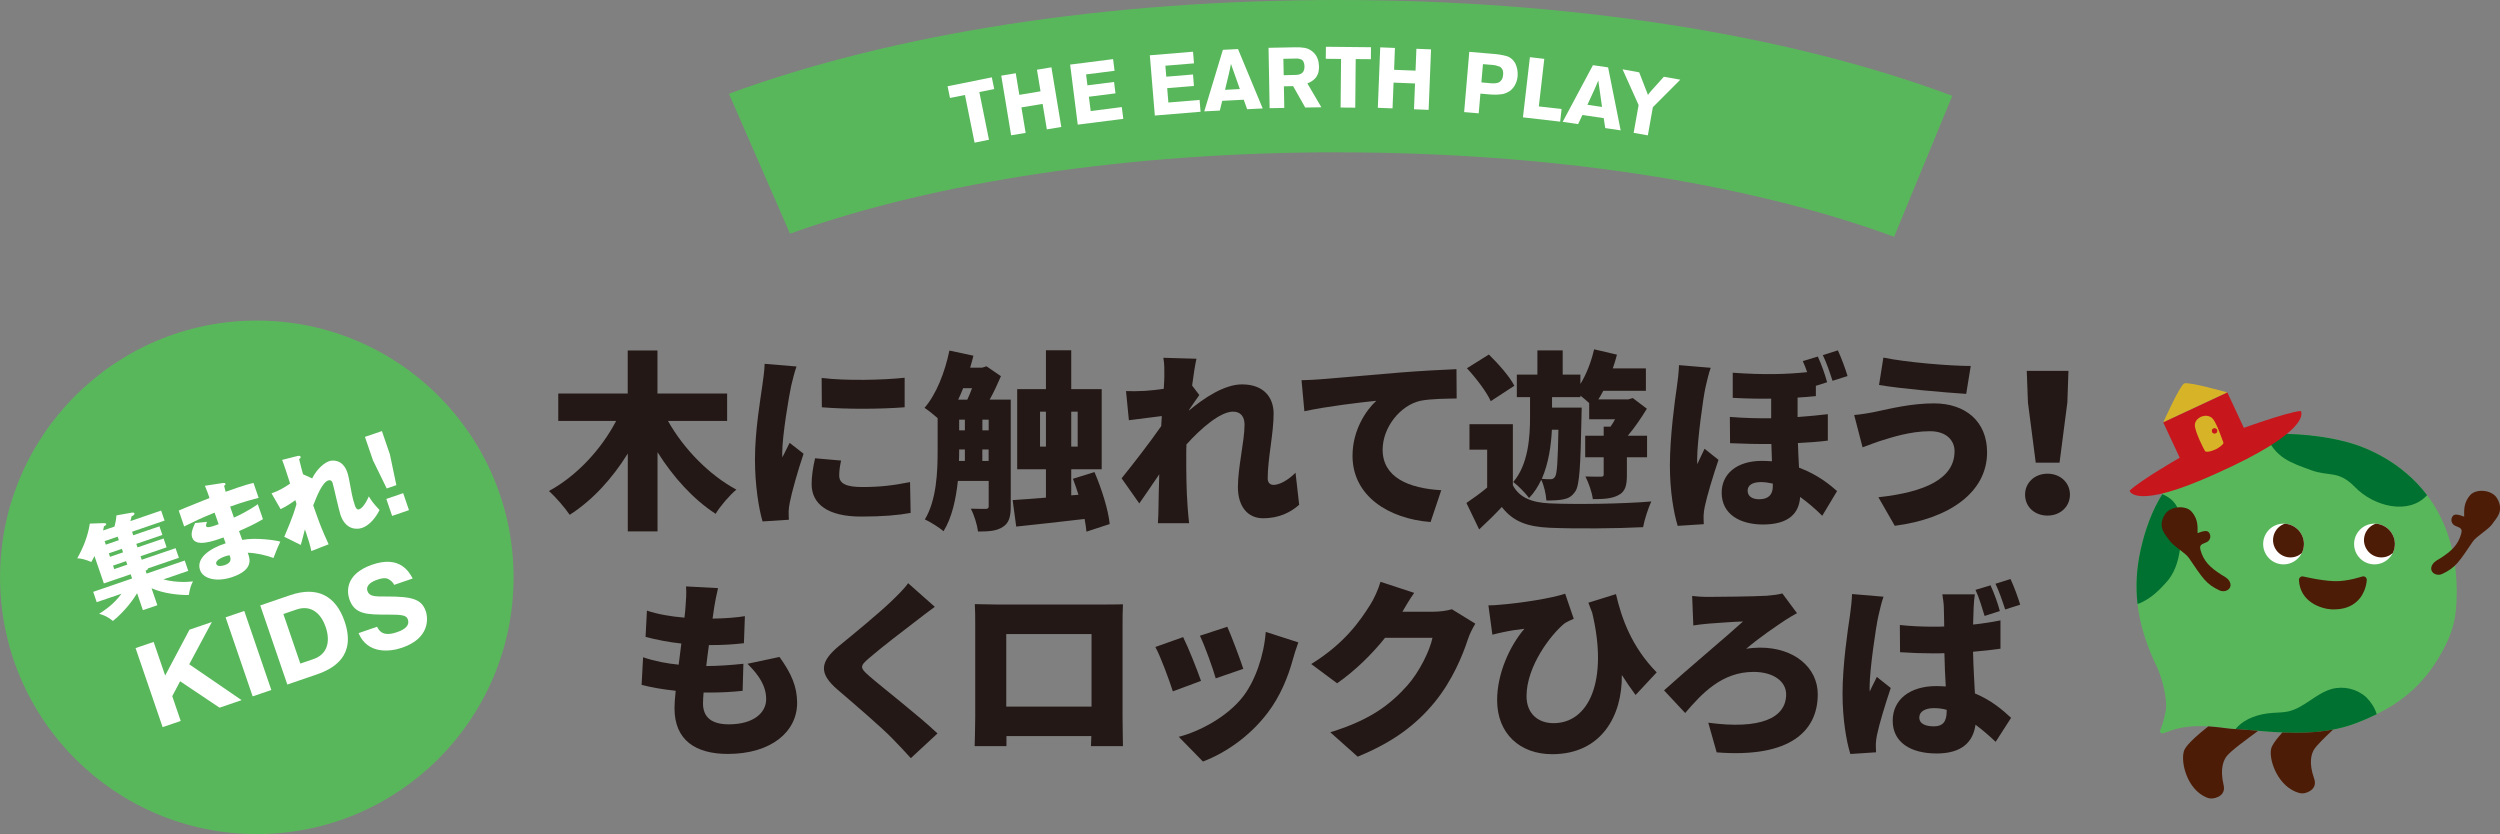
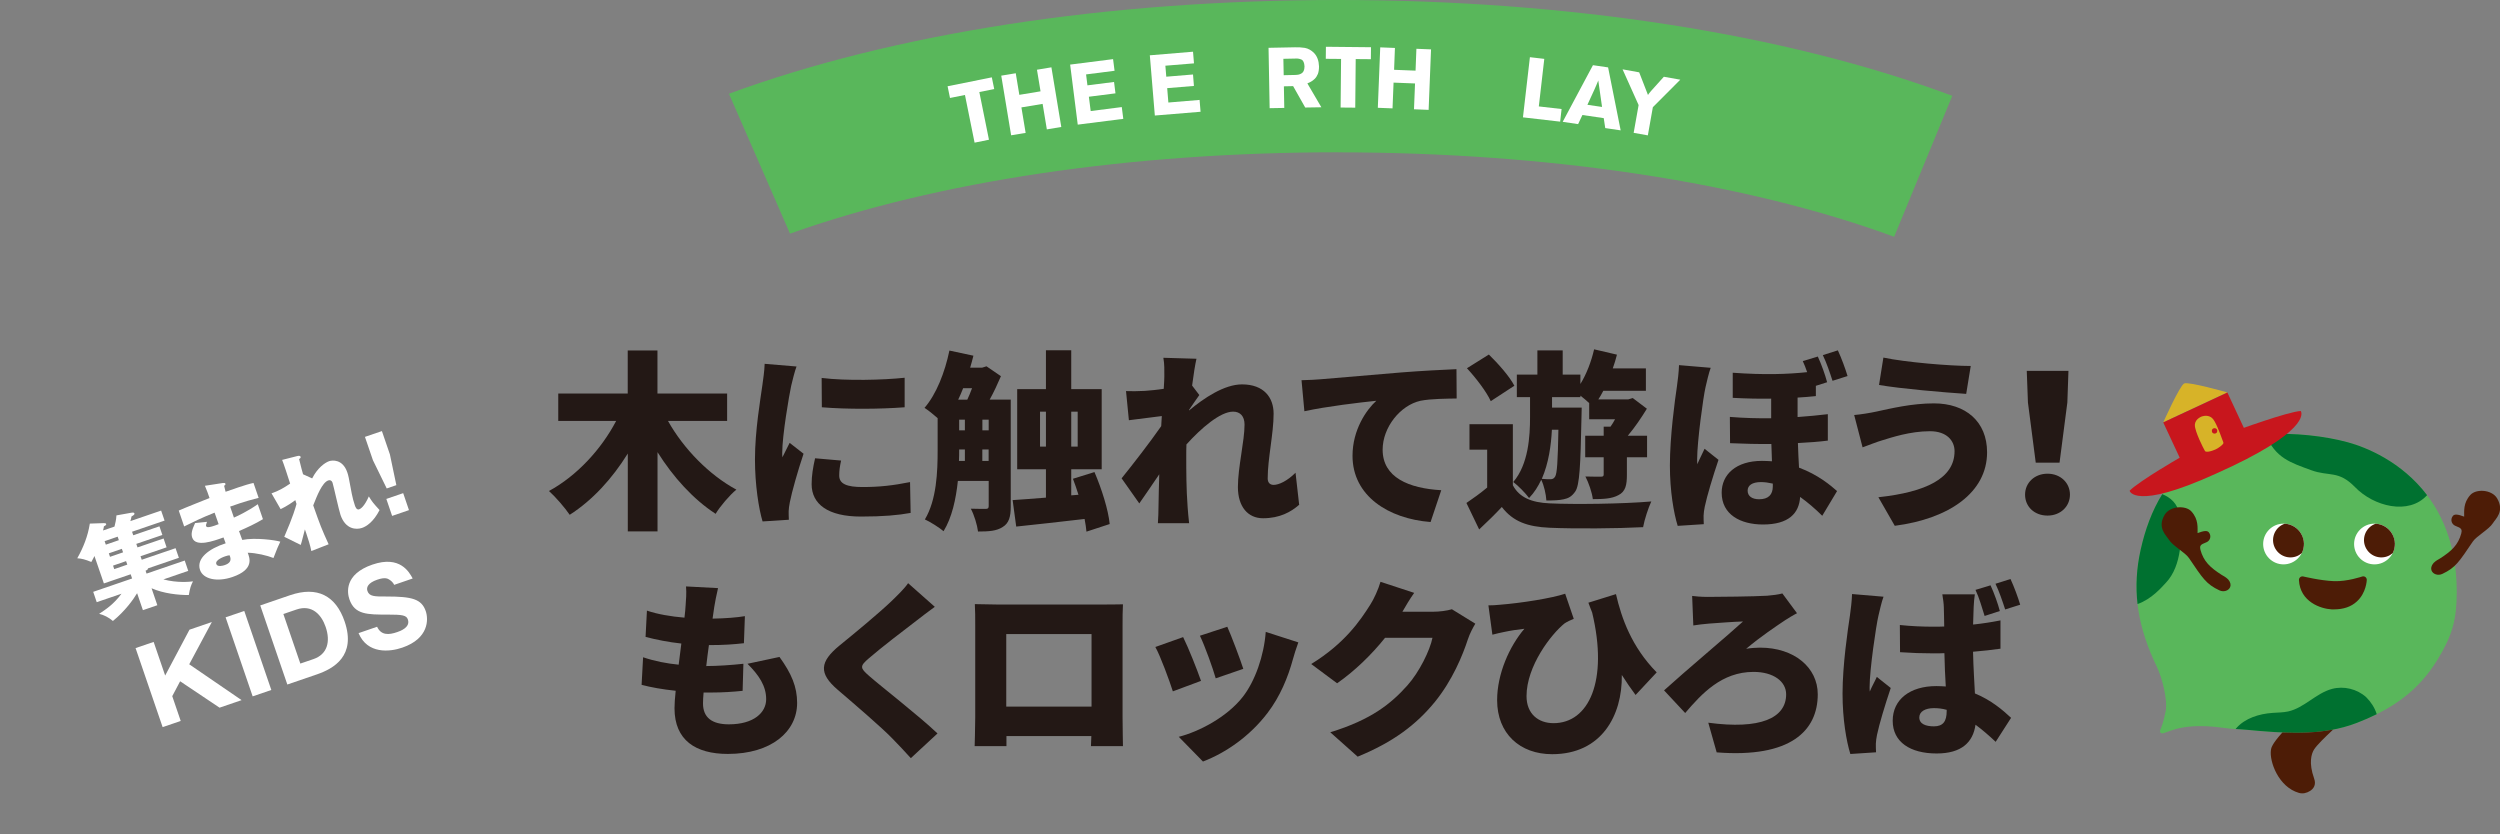
<svg xmlns="http://www.w3.org/2000/svg" id="_レイヤー_2" viewBox="0 0 384.32 128.23">
  <rect x="0" y="0" width="384.32" height="128.23" fill="#808080" stroke="none" />
  <defs>
    <style>.cls-1{fill:#c8161d;}.cls-1,.cls-2,.cls-3,.cls-4,.cls-5,.cls-6,.cls-7{stroke-width:0px;}.cls-2{fill:#231815;}.cls-3{fill:#007130;}.cls-4{fill:#4d1c06;}.cls-5{fill:#fff;}.cls-6{fill:#59b75b;}.cls-7{fill:#d7b328;}</style>
  </defs>
  <g id="_原稿">
    <path class="cls-6" d="M205.66,23.42c32.43,0,62.77,4.61,85.52,12.98l8.94-21.67c-.06-.02-.11-.04-.17-.06C274.59,5.21,241.1,0,205.66,0s-68.32,5.12-93.6,14.41l9.39,21.51c22.61-8.07,52.39-12.51,84.21-12.51Z" />
    <path class="cls-5" d="M145.67,13.26l6.8-1.37.37,1.8-2.29.46,1.48,7.33-2.21.45-1.48-7.33-2.3.46-.37-1.8Z" />
    <path class="cls-5" d="M161.63,10.34l1.52,9.18-2.22.37-.65-3.92-3.26.54.65,3.92-2.23.37-1.52-9.17,2.23-.37.55,3.32,3.26-.54-.55-3.32,2.22-.37Z" />
    <path class="cls-5" d="M164.51,9.93l6.6-.84.23,1.79-4.38.56.21,1.68,4.09-.52.22,1.75-4.09.52.28,2.2,4.78-.61.23,1.81-7,.89-1.17-9.23Z" />
    <path class="cls-5" d="M176.77,8.5l6.63-.55.15,1.79-4.4.36.14,1.69,4.11-.34.14,1.76-4.11.34.18,2.21,4.8-.4.15,1.82-7.03.58-.77-9.27Z" />
-     <path class="cls-5" d="M190.32,7.55l3.79,9.12-2.39.12-.52-1.46-3.31.17-.37,1.5-2.39.12,2.86-9.46,2.35-.12ZM189.23,9.82c-.04.24-.09.48-.14.72-.05.24-.1.48-.16.73-.2.84-.4,1.69-.61,2.54l2.28-.12-1.37-3.87Z" />
    <path class="cls-5" d="M195.01,7.35l4.05-.08c.49-.02,1,.01,1.53.09.53.1,1.01.37,1.43.8.47.5.72,1.18.75,2.05,0,.46-.06.84-.17,1.15-.13.31-.29.56-.48.75-.2.19-.39.34-.59.45-.21.11-.39.19-.55.26l2.15,3.67-2.48.04-1.86-3.29-1.42.03.06,3.32-2.25.04-.17-9.3ZM197.29,9.04l.05,2.52,1.87-.04c.09,0,.21-.02.37-.04.14-.03.29-.08.44-.16.16-.08.29-.21.38-.39.09-.18.14-.42.14-.72-.03-.57-.19-.93-.48-1.06-.29-.12-.58-.17-.85-.15l-1.92.04Z" />
    <path class="cls-5" d="M203.82,7.19l6.94.07-.02,1.84-2.33-.02-.07,7.47-2.25-.02.07-7.47-2.35-.02.02-1.84Z" />
    <path class="cls-5" d="M219.99,7.6l-.37,9.29-2.25-.09.16-3.97-3.3-.13-.16,3.96-2.26-.09.37-9.29,2.26.09-.13,3.36,3.3.13.13-3.36,2.25.09Z" />
-     <path class="cls-5" d="M225.88,7.97l3.61.31c.74.05,1.42.16,2.03.32.61.16,1.08.54,1.43,1.15.29.61.4,1.26.35,1.95-.04.52-.19.99-.43,1.42-.23.38-.49.68-.8.89-.31.2-.64.35-.98.43-.17.04-.34.06-.51.07-.17.02-.34.04-.52.04-.35,0-.68,0-1-.03l-1.48-.13-.26,3.03-2.24-.19.79-9.27ZM227.97,9.86l-.24,2.81,1.35.12c.22.02.44.03.66.02.21,0,.41-.04.6-.11.19-.07.35-.21.49-.41.13-.18.21-.45.24-.8.03-.34,0-.61-.11-.82-.11-.19-.25-.34-.43-.43-.39-.15-.77-.24-1.13-.26l-1.43-.12Z" />
    <path class="cls-5" d="M235.18,8.79l2.22.26-.84,7.31,3.5.4-.22,1.94-5.72-.66,1.07-9.25Z" />
    <path class="cls-5" d="M247.21,10.36l1.93,9.68-2.37-.35-.23-1.53-3.28-.48-.66,1.4-2.37-.35,4.65-8.71,2.32.34ZM245.7,12.37c-.09.23-.18.46-.28.68-.09.23-.19.46-.3.69-.35.79-.72,1.57-1.09,2.37l2.25.33-.58-4.07Z" />
    <path class="cls-5" d="M249.44,10.66l2.55.46,1.35,3.48c.1-.16.26-.37.48-.62l1.96-2.18,2.53.45-4.22,4.23-.77,4.33-2.18-.39.76-4.27-2.46-5.48Z" />
    <path class="cls-2" d="M102.69,64.71c2.37,4.24,6.29,8.28,10.51,10.56-1.03.85-2.49,2.55-3.19,3.72-3.45-2.25-6.5-5.62-8.93-9.48v12.18h-4.57v-11.97c-2.4,3.86-5.41,7.17-8.93,9.42-.73-1.08-2.2-2.78-3.19-3.66,4.27-2.31,8.05-6.41,10.33-10.77h-8.9v-4.21h10.68v-6.62h4.57v6.62h10.71v4.21h-9.1Z" />
    <path class="cls-2" d="M122.45,56.34c-.26.64-.7,2.43-.82,2.96-.32,1.49-1.38,7.64-1.38,10.33,0,.09,0,.56.03.67.38-.82.73-1.41,1.11-2.22l2.14,1.67c-.88,2.63-1.79,5.82-2.11,7.46-.09.41-.18,1.11-.18,1.37,0,.32,0,.85.03,1.32l-4.04.26c-.59-1.96-1.17-5.62-1.17-9.54,0-4.45.85-9.28,1.14-11.41.12-.88.32-2.2.35-3.28l4.89.41ZM129.3,70.8c-.2.91-.29,1.55-.29,2.31,0,1.29,1.2,1.76,3.57,1.76,2.6,0,4.68-.23,7.32-.76l.09,4.74c-1.9.35-4.21.56-7.64.56-5.06,0-7.58-1.9-7.58-4.98,0-1.32.21-2.57.53-3.98l4.01.35ZM139.07,58.07v4.54c-3.8.29-8.87.32-12.73,0l-.03-4.51c3.78.47,9.51.32,12.76-.03Z" />
    <path class="cls-2" d="M155.38,61.43v16.45c0,1.52-.26,2.54-1.23,3.13-.94.62-2.13.7-3.8.7-.12-.99-.61-2.6-1.11-3.51.96.03,1.99.03,2.31.03s.44-.12.44-.44v-3.86h-4.74c-.29,2.78-.91,5.65-2.2,7.73-.61-.53-2.08-1.46-2.87-1.81,1.81-3.02,1.96-7.35,1.96-10.6v-4.97c-.67-.59-1.46-1.23-2.02-1.58,1.81-2.08,3.13-5.44,3.83-8.81l3.69.79c-.15.62-.32,1.23-.5,1.84h1.84l.67-.21,2.22,1.52c-.5,1.17-1.08,2.43-1.73,3.6h3.22ZM148.06,59.68c-.23.62-.5,1.2-.76,1.76h1.4c.23-.5.5-1.11.73-1.76h-1.37ZM147.45,69.25c0,.53,0,1.05-.03,1.61h.91v-1.76h-.88v.15ZM147.45,66.15h.88v-1.64h-.88v1.64ZM151.02,66.15h.97v-1.64h-.97v1.64ZM151.98,70.86v-1.76h-.97v1.76h.97ZM167.02,81.74c-.06-.58-.14-1.23-.29-1.96-3.69.44-7.52.85-10.51,1.17l-.55-4.07c1.43-.09,3.22-.23,5.12-.38v-4.36h-4.42v-12.32h4.42v-5.97h3.89v5.97h4.68v12.32h-4.68v4.01l1.11-.09c-.26-.85-.56-1.7-.85-2.46l3.31-1.03c1.11,2.58,2.14,5.85,2.34,7.99l-3.57,1.17ZM160.79,68.66v-5.38h-.91v5.38h.91ZM164.68,63.28v5.38h.99v-5.38h-.99Z" />
    <path class="cls-2" d="M199.69,77.62c-1.23,1.08-2.96,2.05-5.53,2.05-2.31,0-3.86-1.76-3.86-4.8s1.02-7.05,1.02-9.6c0-1.29-.67-1.99-1.76-1.99-1.99,0-4.95,2.58-7.17,5.04-.03.61-.03,1.23-.03,1.81,0,2.2,0,5.03.21,7.81.03.53.15,1.79.23,2.49h-4.8c.06-.73.09-1.93.09-2.4.03-1.76.06-3.28.12-5.12-1.11,1.61-2.28,3.39-3.07,4.48l-2.72-3.86c1.64-2.02,4.36-5.53,6.09-8.02l.09-1.55c-1.49.18-3.51.44-5.06.64l-.44-4.48c.94.03,1.67.03,2.87-.03.79-.06,1.85-.15,2.93-.32.06-.91.09-1.64.09-1.93,0-.91.03-1.84-.15-2.84l5.09.15c-.21.91-.44,2.37-.67,4.12l1.11,1.46c-.38.5-1.05,1.52-1.58,2.28v.09c2.28-1.9,5.41-4.01,8.14-4.01,3.37,0,4.86,2.02,4.86,4.51,0,3.04-.91,6.91-.91,9.95,0,.64.35.99.91.99.82,0,2.11-.61,3.37-1.87l.56,4.95Z" />
    <path class="cls-2" d="M203.06,58.3c2.72-.23,7.11-.59,12.41-1.05,2.9-.23,6.32-.41,8.43-.5l.03,4.51c-1.49.03-3.95.03-5.56.35-3.13.7-5.82,4.1-5.82,7.52,0,4.27,4.01,5.94,9.01,6.23l-1.64,4.89c-6.47-.5-12-4.01-12-10.18,0-3.98,2.11-7.05,3.66-8.46-2.49.26-7.58.85-11.06,1.61l-.44-4.77c1.17-.03,2.43-.09,2.98-.15Z" />
    <path class="cls-2" d="M232.57,74.6c.99,1.87,2.87,2.66,5.65,2.78,3.8.18,11.18.09,15.63-.29-.44.94-1.05,2.78-1.26,3.95-3.95.21-10.51.26-14.37.09-3.39-.15-5.62-.94-7.35-3.19-1.03,1.11-2.11,2.16-3.48,3.45l-1.96-4.07c.99-.67,2.14-1.49,3.19-2.37v-5.82h-2.72v-3.92h6.67v9.39ZM229.17,61.67c-.62-1.4-2.25-3.54-3.66-5.06l3.37-2.11c1.43,1.4,3.19,3.37,3.92,4.8l-3.63,2.37ZM235.2,61.05h-2.02v-3.46h3.16v-3.72h3.89v3.72h2.72v1.44c.94-1.52,1.67-3.43,2.11-5.33l3.51.82c-.18.7-.38,1.4-.64,2.11h5.09v3.45h-6.55c-.23.47-.5.91-.76,1.32h4.59l.7-.21,2.17,1.64c-.82,1.35-1.87,2.9-2.93,4.15h2.96v3.31h-3.1v2.69c0,1.58-.21,2.58-1.29,3.13-1.02.56-2.31.62-3.95.62-.12-1.02-.64-2.52-1.14-3.48.96.03,2.05.03,2.37.03.35,0,.44-.09.44-.35v-2.63h-2.84v-3.31h2.84v-1.4h1.05c.23-.35.5-.73.7-1.14h-3.98v-2.49c-.41-.38-.91-.79-1.35-1.14v.23h-4.36v1.61h4.56s-.03.96-.03,1.37c-.15,7.58-.29,10.56-.96,11.53-.53.76-1.05,1.05-1.81,1.2-.64.15-1.58.18-2.63.18-.06-.96-.35-2.28-.79-3.19-.47,1.02-1.08,1.99-1.87,2.81-.53-.73-1.7-1.93-2.43-2.46,2.34-2.72,2.58-7.05,2.58-9.95v-3.1ZM238.57,66.06c-.12,2.4-.5,5.15-1.55,7.55.55.06.99.06,1.32.06s.53-.09.73-.41c.29-.47.41-2.25.5-7.2h-.99Z" />
    <path class="cls-2" d="M262.98,56.55c-.26.64-.67,2.43-.79,2.96-.35,1.49-1.29,8.37-1.29,11.06,0,.09,0,.67.03.79.35-.85.73-1.52,1.11-2.37l2.14,1.7c-.88,2.61-1.76,5.53-2.11,7.2-.09.41-.18,1.08-.18,1.37,0,.32,0,.85.03,1.32l-4.01.26c-.61-1.96-1.2-5.36-1.2-9.28,0-4.45.76-10.01,1.08-12.15.12-.85.29-2.19.32-3.28l4.86.41ZM281.01,67.73c-1.35.18-2.93.29-4.62.38.03,1.4.12,2.63.17,3.78,2.93,1.08,4.92,2.78,5.85,3.6l-2.28,3.8c-1.05-1.05-2.22-2.05-3.4-2.9-.15,2.52-1.76,4.24-5.71,4.24-3.45,0-6.35-1.52-6.35-4.89,0-2.81,2.22-4.89,6.18-4.89.53,0,1.05.03,1.55.06-.03-.85-.06-1.76-.09-2.66-2.05.03-4.19-.03-6.35-.12l-.03-4.04c2.2.18,4.33.23,6.35.21v-3.02c-1.73.03-3.66,0-5.91-.12v-3.86c4.92.35,8.4.23,11.44-.09-.21-.59-.41-1.17-.67-1.7l2.31-.7c.56,1.2,1.14,2.84,1.43,3.95l-1.73.55v1.58c-.91.09-1.81.18-2.81.23v2.99c1.64-.12,3.19-.26,4.65-.44v4.04ZM272.52,74.34c-.62-.14-1.23-.23-1.81-.23-1.38,0-2.05.53-2.05,1.32,0,.85.7,1.32,1.76,1.32,1.43,0,2.11-.7,2.11-1.99v-.41ZM281.71,58.54c-.41-1.26-.91-2.75-1.49-3.95l2.31-.73c.56,1.2,1.17,2.87,1.49,3.95l-2.31.73Z" />
    <path class="cls-2" d="M296.7,66.29c-3.1,0-6,.99-7.35,1.4-.82.23-2.11.76-3.02,1.08l-1.29-4.97c1.05-.09,2.46-.32,3.42-.53,2.2-.47,5.41-1.26,8.84-1.26,4.86,0,8.17,2.78,8.17,7.52,0,6.18-5.82,10.21-14.19,11.3l-2.52-4.39c7.29-.79,11.71-2.9,11.71-7.08,0-1.61-1.2-3.07-3.78-3.07ZM302.96,56.25l-.7,4.3c-3.48-.23-10.04-.79-13.4-1.37l.67-4.21c3.48.73,10.24,1.29,13.43,1.29Z" />
    <path class="cls-2" d="M311.31,76.04c0-1.82,1.46-3.22,3.45-3.22s3.45,1.4,3.45,3.22-1.46,3.22-3.45,3.22-3.45-1.35-3.45-3.22ZM311.75,61.87l-.18-4.86h6.41l-.17,4.86-1.2,9.25h-3.66l-1.2-9.25Z" />
    <path class="cls-2" d="M119.82,100.98c1.87,2.58,2.72,4.62,2.72,7.08,0,4.42-3.98,7.84-10.65,7.84-4.95,0-8.2-2.11-8.2-7.02,0-.64.06-1.58.18-2.69-2.02-.21-3.8-.53-5.24-.91l.23-4.24c1.84.62,3.66.96,5.47,1.14l.41-3.25c-1.96-.21-3.86-.59-5.5-1.02l.21-4.04c1.61.55,3.69.91,5.77,1.08.09-.73.15-1.37.18-1.93.06-.85.15-1.79.06-2.87l4.92.26c-.29,1.23-.44,2.08-.58,2.9-.06.38-.15,1-.26,1.79,1.99-.03,3.78-.18,4.97-.38l-.15,4.16c-1.61.18-3.07.29-5.38.29-.15,1.05-.29,2.17-.41,3.22h.03c1.64,0,3.86-.15,5.68-.35l-.12,4.16c-1.43.15-3.07.26-4.8.26h-1.2c-.06.67-.09,1.26-.09,1.67,0,2.17,1.37,3.22,3.98,3.22,3.83,0,5.73-1.81,5.73-3.86s-1.11-3.69-2.87-5.45l4.92-1.05Z" />
    <path class="cls-2" d="M143.71,93.28c-1.08.79-2.08,1.55-2.87,2.17-1.81,1.37-5.44,4.16-7.26,5.74-1.44,1.23-1.38,1.49.03,2.72,1.9,1.67,7.61,6.09,10.51,8.84l-4.1,3.8c-.94-1.05-1.9-2.05-2.84-3.02-1.61-1.67-5.77-5.24-8.4-7.49-2.96-2.54-2.78-4.3.29-6.82,2.31-1.87,6.03-4.95,7.99-6.82.96-.94,2.02-1.96,2.54-2.75l4.1,3.63Z" />
    <path class="cls-2" d="M172.57,110.34c0,1.26.06,4.36.06,4.36h-4.92l.06-1.55h-13.05v1.55h-4.89s.09-2.81.09-4.42v-14.22c0-.94,0-2.28-.06-3.19,1.2.03,2.52.06,3.37.06h16.33c.79,0,1.9,0,3.07-.03-.06.97-.06,2.17-.06,3.16v14.28ZM154.69,97.47v11.15h13.11v-11.15h-13.11Z" />
    <path class="cls-2" d="M184.63,104.67l-4.33,1.61c-.5-1.58-1.9-5.41-2.69-6.82l4.27-1.52c.82,1.64,2.16,5.03,2.75,6.73ZM199.59,98.75c-.41,1.14-.62,1.84-.82,2.55-.76,2.81-1.99,5.79-3.92,8.31-2.72,3.57-6.41,6.12-9.92,7.46l-3.72-3.8c3.1-.79,7.37-3.01,9.8-6.09,1.93-2.43,3.31-6.41,3.57-10.04l5,1.61ZM191.13,102.82l-4.24,1.46c-.41-1.46-1.64-4.92-2.43-6.55l4.21-1.38c.59,1.29,2.02,5.09,2.46,6.47Z" />
    <path class="cls-2" d="M226.79,95.89c-.38.64-.85,1.52-1.14,2.4-.79,2.43-2.37,6.29-5.06,9.6-2.84,3.48-6.38,6.18-11.88,8.43l-4.21-3.75c6.32-1.93,9.37-4.42,11.85-7.2,1.84-2.05,3.48-5.41,3.86-7.32h-7.29c-2.08,2.6-4.68,5.12-7.37,6.99l-3.98-2.96c5.18-3.19,7.55-6.7,9.1-9.16.53-.82,1.23-2.34,1.55-3.48l5.18,1.7c-.67.94-1.38,2.14-1.81,2.9h4.71c.97,0,2.14-.15,2.9-.38l3.6,2.22Z" />
    <path class="cls-2" d="M251.43,106.83c-.7-.94-1.41-1.96-2.11-3.07.09,6.29-3.16,12.18-10.71,12.18-4.95,0-8.46-3.16-8.46-8.31,0-4.01,1.87-8.25,4.19-10.97-.91.09-2.2.29-3.16.5-.61.12-1.05.23-1.76.41l-.61-4.51c.55,0,1.14-.03,1.7-.09,3.37-.26,8.08-1.02,10.1-1.7l1.32,3.86c-.44.18-.97.41-1.41.7-2.08,1.67-5.85,6.58-5.85,11.18,0,2.75,1.84,4.16,4.15,4.16,5.42,0,8.46-6.47,5.94-17-.21-.5-.38-1-.58-1.52l4.24-1.32c.85,3.69,2.4,8.11,6.26,12.03l-3.25,3.48Z" />
    <path class="cls-2" d="M262.56,91.76c1.55,0,7.14-.06,9.1-.18.76-.06,1.73-.18,2.34-.35l2.25,3.04c-.64.32-1.32.76-1.79,1.05-1.4.94-3.78,2.52-6.03,4.42.59-.12,1.64-.18,2.14-.18,5.27,0,8.87,3.07,8.87,7.17,0,5.59-4.16,9.83-15.54,8.93l-1.29-4.56c7.99,1.08,11.97-.7,11.97-4.36,0-1.99-1.96-3.45-5.01-3.45-4.89,0-7.96,3.34-10.51,6.32l-3.25-3.48c3.22-2.93,9.98-8.6,12.14-10.59-1.43.03-3.83.23-5.18.32-.79.06-1.81.18-2.46.29l-.18-4.54c.47.06,1.32.15,2.4.15Z" />
-     <path class="cls-2" d="M289.55,91.73c-.26.64-.67,2.43-.79,2.96-.35,1.49-1.35,8.25-1.35,10.95,0,.09,0,.56.03.67.35-.85.7-1.4,1.08-2.25l2.14,1.7c-.88,2.61-1.76,5.53-2.11,7.2-.09.41-.18,1.08-.18,1.37,0,.32,0,.85.03,1.32l-3.95.26c-.61-1.96-1.2-5.36-1.2-9.28,0-4.45.82-9.89,1.14-12.03.12-.88.29-2.19.32-3.28l4.83.41ZM307.55,99.72c-1.29.18-2.72.35-4.24.47.06,2.63.21,4.71.29,6.41,2.49,1.02,4.27,2.55,5.56,3.75l-2.37,3.69c-1.08-1.02-2.11-1.9-3.1-2.63-.38,2.72-2.17,4.42-5.97,4.42-4.07,0-6.76-1.76-6.76-5.03s2.66-5.33,6.7-5.33c.5,0,1,.03,1.46.06-.09-1.52-.18-3.31-.21-5.12-.56.03-1.11.03-1.64.03-1.73,0-3.46-.06-5.18-.18l-.03-4.18c1.7.18,3.43.26,5.18.26.55,0,1.08,0,1.64-.03-.03-1.35-.03-2.43-.06-2.96,0-.44-.12-1.37-.23-1.99h5c-.09.56-.15,1.29-.18,1.93-.03.56-.06,1.52-.09,2.72,1.46-.15,2.9-.38,4.21-.64v4.36ZM299.26,109.12c-.64-.18-1.29-.26-1.96-.26-1.35,0-2.25.53-2.25,1.43,0,1.02,1.02,1.37,2.25,1.37,1.4,0,1.96-.76,1.96-2.34v-.21ZM305.09,94.69c-.41-1.29-.82-2.78-1.4-4.01l2.31-.7c.56,1.2,1.14,2.84,1.43,3.95l-2.34.76ZM308.25,93.69c-.41-1.26-.91-2.75-1.49-3.95l2.31-.73c.56,1.2,1.17,2.87,1.49,3.95l-2.31.73Z" />
-     <circle class="cls-6" cx="39.48" cy="88.75" r="39.47" />
+     <path class="cls-2" d="M289.55,91.73c-.26.64-.67,2.43-.79,2.96-.35,1.49-1.35,8.25-1.35,10.95,0,.09,0,.56.03.67.35-.85.7-1.4,1.08-2.25l2.14,1.7c-.88,2.61-1.76,5.53-2.11,7.2-.09.41-.18,1.08-.18,1.37,0,.32,0,.85.03,1.32l-3.95.26c-.61-1.96-1.2-5.36-1.2-9.28,0-4.45.82-9.89,1.14-12.03.12-.88.29-2.19.32-3.28l4.83.41M307.55,99.72c-1.29.18-2.72.35-4.24.47.06,2.63.21,4.71.29,6.41,2.49,1.02,4.27,2.55,5.56,3.75l-2.37,3.69c-1.08-1.02-2.11-1.9-3.1-2.63-.38,2.72-2.17,4.42-5.97,4.42-4.07,0-6.76-1.76-6.76-5.03s2.66-5.33,6.7-5.33c.5,0,1,.03,1.46.06-.09-1.52-.18-3.31-.21-5.12-.56.03-1.11.03-1.64.03-1.73,0-3.46-.06-5.18-.18l-.03-4.18c1.7.18,3.43.26,5.18.26.55,0,1.08,0,1.64-.03-.03-1.35-.03-2.43-.06-2.96,0-.44-.12-1.37-.23-1.99h5c-.09.56-.15,1.29-.18,1.93-.03.56-.06,1.52-.09,2.72,1.46-.15,2.9-.38,4.21-.64v4.36ZM299.26,109.12c-.64-.18-1.29-.26-1.96-.26-1.35,0-2.25.53-2.25,1.43,0,1.02,1.02,1.37,2.25,1.37,1.4,0,1.96-.76,1.96-2.34v-.21ZM305.09,94.69c-.41-1.29-.82-2.78-1.4-4.01l2.31-.7c.56,1.2,1.14,2.84,1.43,3.95l-2.34.76ZM308.25,93.69c-.41-1.26-.91-2.75-1.49-3.95l2.31-.73c.56,1.2,1.17,2.87,1.49,3.95l-2.31.73Z" />
    <path class="cls-5" d="M20.5,82.28l4.01-1.37.45,1.33-4.01,1.37.19.54,4.01-1.37.46,1.36-4.01,1.37.19.54,5.2-1.78.51,1.48-4.76,1.63c.03.2-.25.31-.36.35l.15.45,5.87-2.01.54,1.59-3.82,1.31c2.18.58,4.13.36,4.55.3-.3.57-.47,1.05-.64,2.1-1.56.02-3.92-.23-5.73-1.04l.89,2.61-2.22.76-.89-2.61c-.58.97-1.85,2.75-3.72,4.27-.74-.61-1.3-.87-2.12-1.1,1.08-.71,2.25-1.48,3.44-3.09l-3.81,1.3-.54-1.59,5.98-2.05-.22-.65-4.12,1.41-1.45-4.22c-.09.2-.19.41-.48.92-.96-.39-1.45-.52-2.16-.57.94-1.67,1.63-3.4,1.93-5.33l2.11-.07c.17,0,.36,0,.4.12.06.17-.19.3-.35.38-.02.18-.03.27-.13.63l1.76-.6c.12-.49.27-1.07.3-1.72l2.29-.41c.18-.03.42-.07.48.11.05.16-.16.3-.45.46-.02.18-.13.58-.18.72l4.73-1.62.53,1.54-5,1.71.18.54ZM18.09,82.5l-2.01.69.19.54,2-.69-.18-.54ZM18.73,84.37l-2,.69.18.54,2.01-.69-.19-.54ZM19.38,86.26l-2,.69.18.54,2.01-.69-.19-.54Z" />
    <path class="cls-5" d="M34.3,74.26c.15-.02.29-.05.35.1.06.17-.1.26-.2.31.14.62.19.76.23.93.71-.24,3.08-1.11,4.29-1.36l.79,2.3c-.76.19-2.14.53-4.38,1.34l.58,1.69c.42-.18,2.09-.94,3.67-2.06l.79,2.3c-1.17.71-2.42,1.28-3.68,1.83.23.66.25.72.5,1.36,2.02-.4,5.13.04,5.85.27-.33.65-.49,1.08-1.05,2.51-.98-.39-2.68-.79-3.96-.81.3.79,1.04,2.57-2.34,3.73-2.39.82-4.51.32-4.99-1.08-.6-1.76,1.35-3.27,3.94-4.1q-.12-.36-.33-.9c-1.52.55-4.29,1.55-4.81.03-.19-.54-.08-1.13.44-2.24l1.83-.19c-.15.46-.18.53-.14.63.06.17.15.43,1.93-.27-.1-.28-.54-1.52-.62-1.77-1.87.73-3.46,1.51-4.68,2.12l-.83-2.44c.73-.34,4.05-1.65,4.73-1.93-.2-.59-.41-1.19-.71-1.88l2.85-.44ZM34.59,85.53c-.08.03-1.56.53-1.34,1.17.17.51,1.04.26,1.3.17.75-.26,1.12-.69.74-1.51-.16.02-.39.06-.7.17Z" />
    <path class="cls-5" d="M47.99,73.54c.79-1.57,1.94-2.42,2.62-2.65.45-.15,2.07-.35,2.78,1.73.17.51.2.62.69,3.29.1.54.3,1.28.48,1.8.07.2.25.72.65.59.19-.06.79-.39,1.49-1.99.53.85.62.97,1.65,2.1-.93,1.82-2.02,2.52-2.71,2.75-.87.29-2.52.24-3.29-1.99-.26-.77-1.08-4.52-1.23-4.97-.11-.32-.36-.45-.65-.35-.94.32-1.73,2.35-2.32,3.84,1.12,3.18,1.26,3.53,2.37,5.98l-2.66,1.04c-.15-.81-.5-1.91-.77-2.7l-.22-.63c-.11.38-.51,2.07-.64,2.39l-2.53-1.25c1.37-3.17,1.75-4.54,1.88-5.05-.05-.15-.12-.39-.18-.59-.38.3-1.33.95-2.26,1.39l-1.4-2.43c1.11-.38,1.9-.84,2.86-1.5-.33-1.06-1.01-3.12-1.23-3.64l2.32-.59c.17-.04.45-.1.52.12.06.17-.13.27-.23.34.3,1.26.48,1.89.61,2.34l1.39.63Z" />
    <path class="cls-5" d="M58.71,66.27l1.23,3.59.99,4.72-1.48.51-2.12-4.34-1.23-3.59,2.61-.89ZM59.39,76.7l2.59-.89.89,2.61-2.59.89-.89-2.61Z" />
    <path class="cls-5" d="M26.48,107.02l1.3,3.81-2.78.95-4.16-12.15,2.78-.95,1.77,5.17,3.74-7.05,3.44-1.18-3.48,6.5,8.05,5.51-3.39,1.16-6.06-4.06-1.21,2.29Z" />
    <path class="cls-5" d="M41.71,106.07l-2.87.98-4.16-12.15,2.87-.98,4.16,12.15Z" />
    <path class="cls-5" d="M40.01,93.07l4.58-1.57c4.21-1.44,7.04.1,8.39,4.04,1.81,5.3-1.72,7.25-4.23,8.12l-4.58,1.57-4.16-12.15ZM46.17,102.01l2.02-.69c2.13-.73,2.65-2.68,1.87-4.95-.65-1.9-2.12-3.48-4.48-2.67l-2.02.69,2.61,7.62Z" />
    <path class="cls-5" d="M57.97,96.35c.62,1.34,1.8,1.27,3.09.82.42-.14,2.07-.71,1.64-1.94-.23-.66-.86-.75-3.1-.75-3.12,0-5.08.02-5.89-2.36-.33-.96-.83-3.83,3.55-5.33,4.24-1.45,5.65,1.16,6.18,2.14l-2.85.98c-.19-.45-.61-.72-.72-.79-.24-.16-.66-.43-1.89,0-1.39.48-1.69,1.16-1.5,1.72.29.86,1.07.87,2.96.86,3.91,0,5.37.39,6.01,2.25.43,1.25.49,4.21-3.61,5.61-1.94.67-5.35,1.02-6.72-2.23l2.85-.98Z" />
    <path class="cls-6" d="M331.58,102.53c-2.88-5.97-3.95-11.62-2.49-18.08,1.46-6.46,4.46-12.16,11.05-15.74,5.1-2.77,14.77-2.37,20.82-.71,4.64,1.28,16.71,6.52,16.71,22.95,0,4.34-.7,6.79-2.97,10.48-3.01,4.89-7.02,7.61-12.37,9.69s-11.23,1.6-16.95,1.07c-2.03-.19-1.7-.04-3.72-.32-7.19-.98-8.91,1.29-9.47.8-.43-.39.12-.18.74-3.38.31-1.59-.49-4.98-1.35-6.76Z" />
    <path class="cls-4" d="M378.37,81.95c.04-.15.07-.3.04-.44-.09-.42-.65-.51-1.03-.71-.51-.26-.73-.94-.31-1.48.24-.32.77-.27,1.74.1.02-.78-.18-2.09.95-3.33.88-.98,3.29-.85,4.11.51,1.19,2.01-.23,3.16-.66,3.85-.58.93-2.49,1.95-3.07,2.8-2.11,3.11-2.63,4.01-4.7,4.98-.67.31-1.42.03-1.64-.51-.13-.32-.07-.74.31-1.18.4-.39.78-.56.99-.69,1.76-1.13,2.79-2.06,3.28-3.89Z" />
    <circle class="cls-5" cx="365.02" cy="83.63" r="3.13" />
    <path class="cls-4" d="M364.75,80.72c.15-.09.31-.16.47-.21,1.01.06,1.98.62,2.52,1.56.55.94.54,2.05.09,2.96-.13.11-.27.21-.42.3-1.27.74-2.9.3-3.64-.97s-.3-2.9.97-3.64Z" />
    <circle class="cls-5" cx="351.04" cy="83.63" r="3.13" />
    <path class="cls-4" d="M350.77,80.72c.15-.09.31-.16.47-.21,1.01.06,1.98.62,2.52,1.56.55.94.54,2.05.09,2.96-.13.11-.27.21-.42.3-1.27.74-2.9.3-3.64-.97s-.3-2.9.97-3.64Z" />
    <path class="cls-3" d="M332.4,75.96c1.25.52,2.39,1.44,2.64,3.16.48,3.24.36,7.86-2.04,10.42-.71.76-2.23,2.56-4.4,3.32-.31-2.71-.17-5.48.49-8.41.69-3.05,1.72-5.92,3.31-8.49Z" />
    <path class="cls-3" d="M365.37,109.79c-.96.48-1.97.92-3.04,1.33-5.36,2.08-11.23,1.6-16.95,1.07-.89-.08-1.32-.1-1.7-.12.03-.04.07-.09.1-.13,1.37-1.55,3.51-2.2,5.57-2.35.8-.06,1.62-.05,2.4-.22,2.47-.55,4.27-2.79,6.72-3.46,1.83-.5,3.89,0,5.29,1.28.72.72,1.31,1.62,1.61,2.6Z" />
    <path class="cls-3" d="M348.3,66.76c4.37-.27,9.13.27,12.66,1.24,2.78.76,8.23,2.95,12.15,8.12-2.82,3.12-8.2,1.74-11.08-1.24-2.56-2.63-3.96-1.58-6.74-2.6-3.1-1.14-5.55-1.85-7-5.53Z" />
    <path class="cls-7" d="M342.41,60.33s-5.96-1.7-6.64-1.38c-.68.32-3.21,5.97-3.21,5.97l9.86-4.6Z" />
    <path class="cls-1" d="M332.08,72.16c1.19-.74,2.32-1.41,3-1.8l-2.53-5.42,9.86-4.6,2.53,5.43c.75-.27,1.93-.68,3.21-1.1,2.14-.71,4.54-1.43,5.54-1.49,0,0,.48.63-.59,2-1.07,1.37-3.69,3.49-9.9,6.46l-1.3.6-1.3.6c-6.27,2.85-9.57,3.5-11.31,3.43-1.74-.06-1.91-.83-1.91-.83.7-.73,2.79-2.1,4.7-3.29Z" />
    <path class="cls-7" d="M338.97,69.34c-.23-.36-1.58-3.06-1.56-3.99,0-.03,0-.06,0-.08.07-.92,1.1-1.26,1.1-1.26,1.02-.32,1.57.28,1.57.28.48.39,1.18,2.26,1.56,3.32.03.09.19.43.16.52-.09.27-.81.79-1.23.97-1.36.58-1.59.25-1.59.25Z" />
    <circle class="cls-1" cx="340.44" cy="66.24" r=".42" />
    <path class="cls-4" d="M338.27,84.48c-.04-.15-.07-.3-.04-.44.09-.42.65-.51,1.03-.71.51-.26.73-.94.31-1.48-.24-.32-.77-.27-1.74.1-.02-.78.18-2.09-.95-3.33-.88-.98-3.29-.85-4.11.51-1.19,2.01.23,3.16.66,3.85.58.93,2.49,1.95,3.07,2.8,2.11,3.11,2.63,4.01,4.7,4.98.67.31,1.42.03,1.64-.51.13-.32.07-.74-.31-1.18-.4-.39-.78-.56-.99-.69-1.76-1.13-2.79-2.06-3.28-3.89Z" />
    <path class="cls-4" d="M353.61,88.73c.13-.11.31-.15.47-.11.03,0,2.62.64,4.74.72,2.05.07,4.28-.71,4.3-.71.17-.06.36-.03.5.07.14.11.23.28.22.45,0,.08-.08,1.98-1.51,3.3-.88.82-2.07,1.23-3.53,1.23-.12,0-.23,0-.35,0-1.67-.09-4.87-1.15-5.04-4.51,0-.17.06-.34.2-.44Z" />
-     <path class="cls-4" d="M345.38,112.19c.58.05,1.17.11,1.76.16-1.81,1.34-4.15,3.03-4.83,3.89-.47.59-1.08,1.93-.48,4.44.24,1-.28,1.55-.84,1.82-.56.27-1.17.34-1.74.11-3.01-1.23-4.02-5.31-3.54-7.07.09-.32.31-1.15,3.76-3.87.67.04,1.39.1,2.19.21,2.02.28,1.69.13,3.72.32Z" />
    <path class="cls-4" d="M358.66,112.16c-1.28,1.2-2.51,2.4-2.93,3.07-.4.64-.85,2.04.02,4.46.35.97-.11,1.57-.63,1.9-.52.33-1.12.47-1.71.3-3.13-.89-4.58-4.83-4.3-6.63.04-.26.13-.86,1.76-2.66,2.64.11,5.26.04,7.81-.45Z" />
  </g>
</svg>